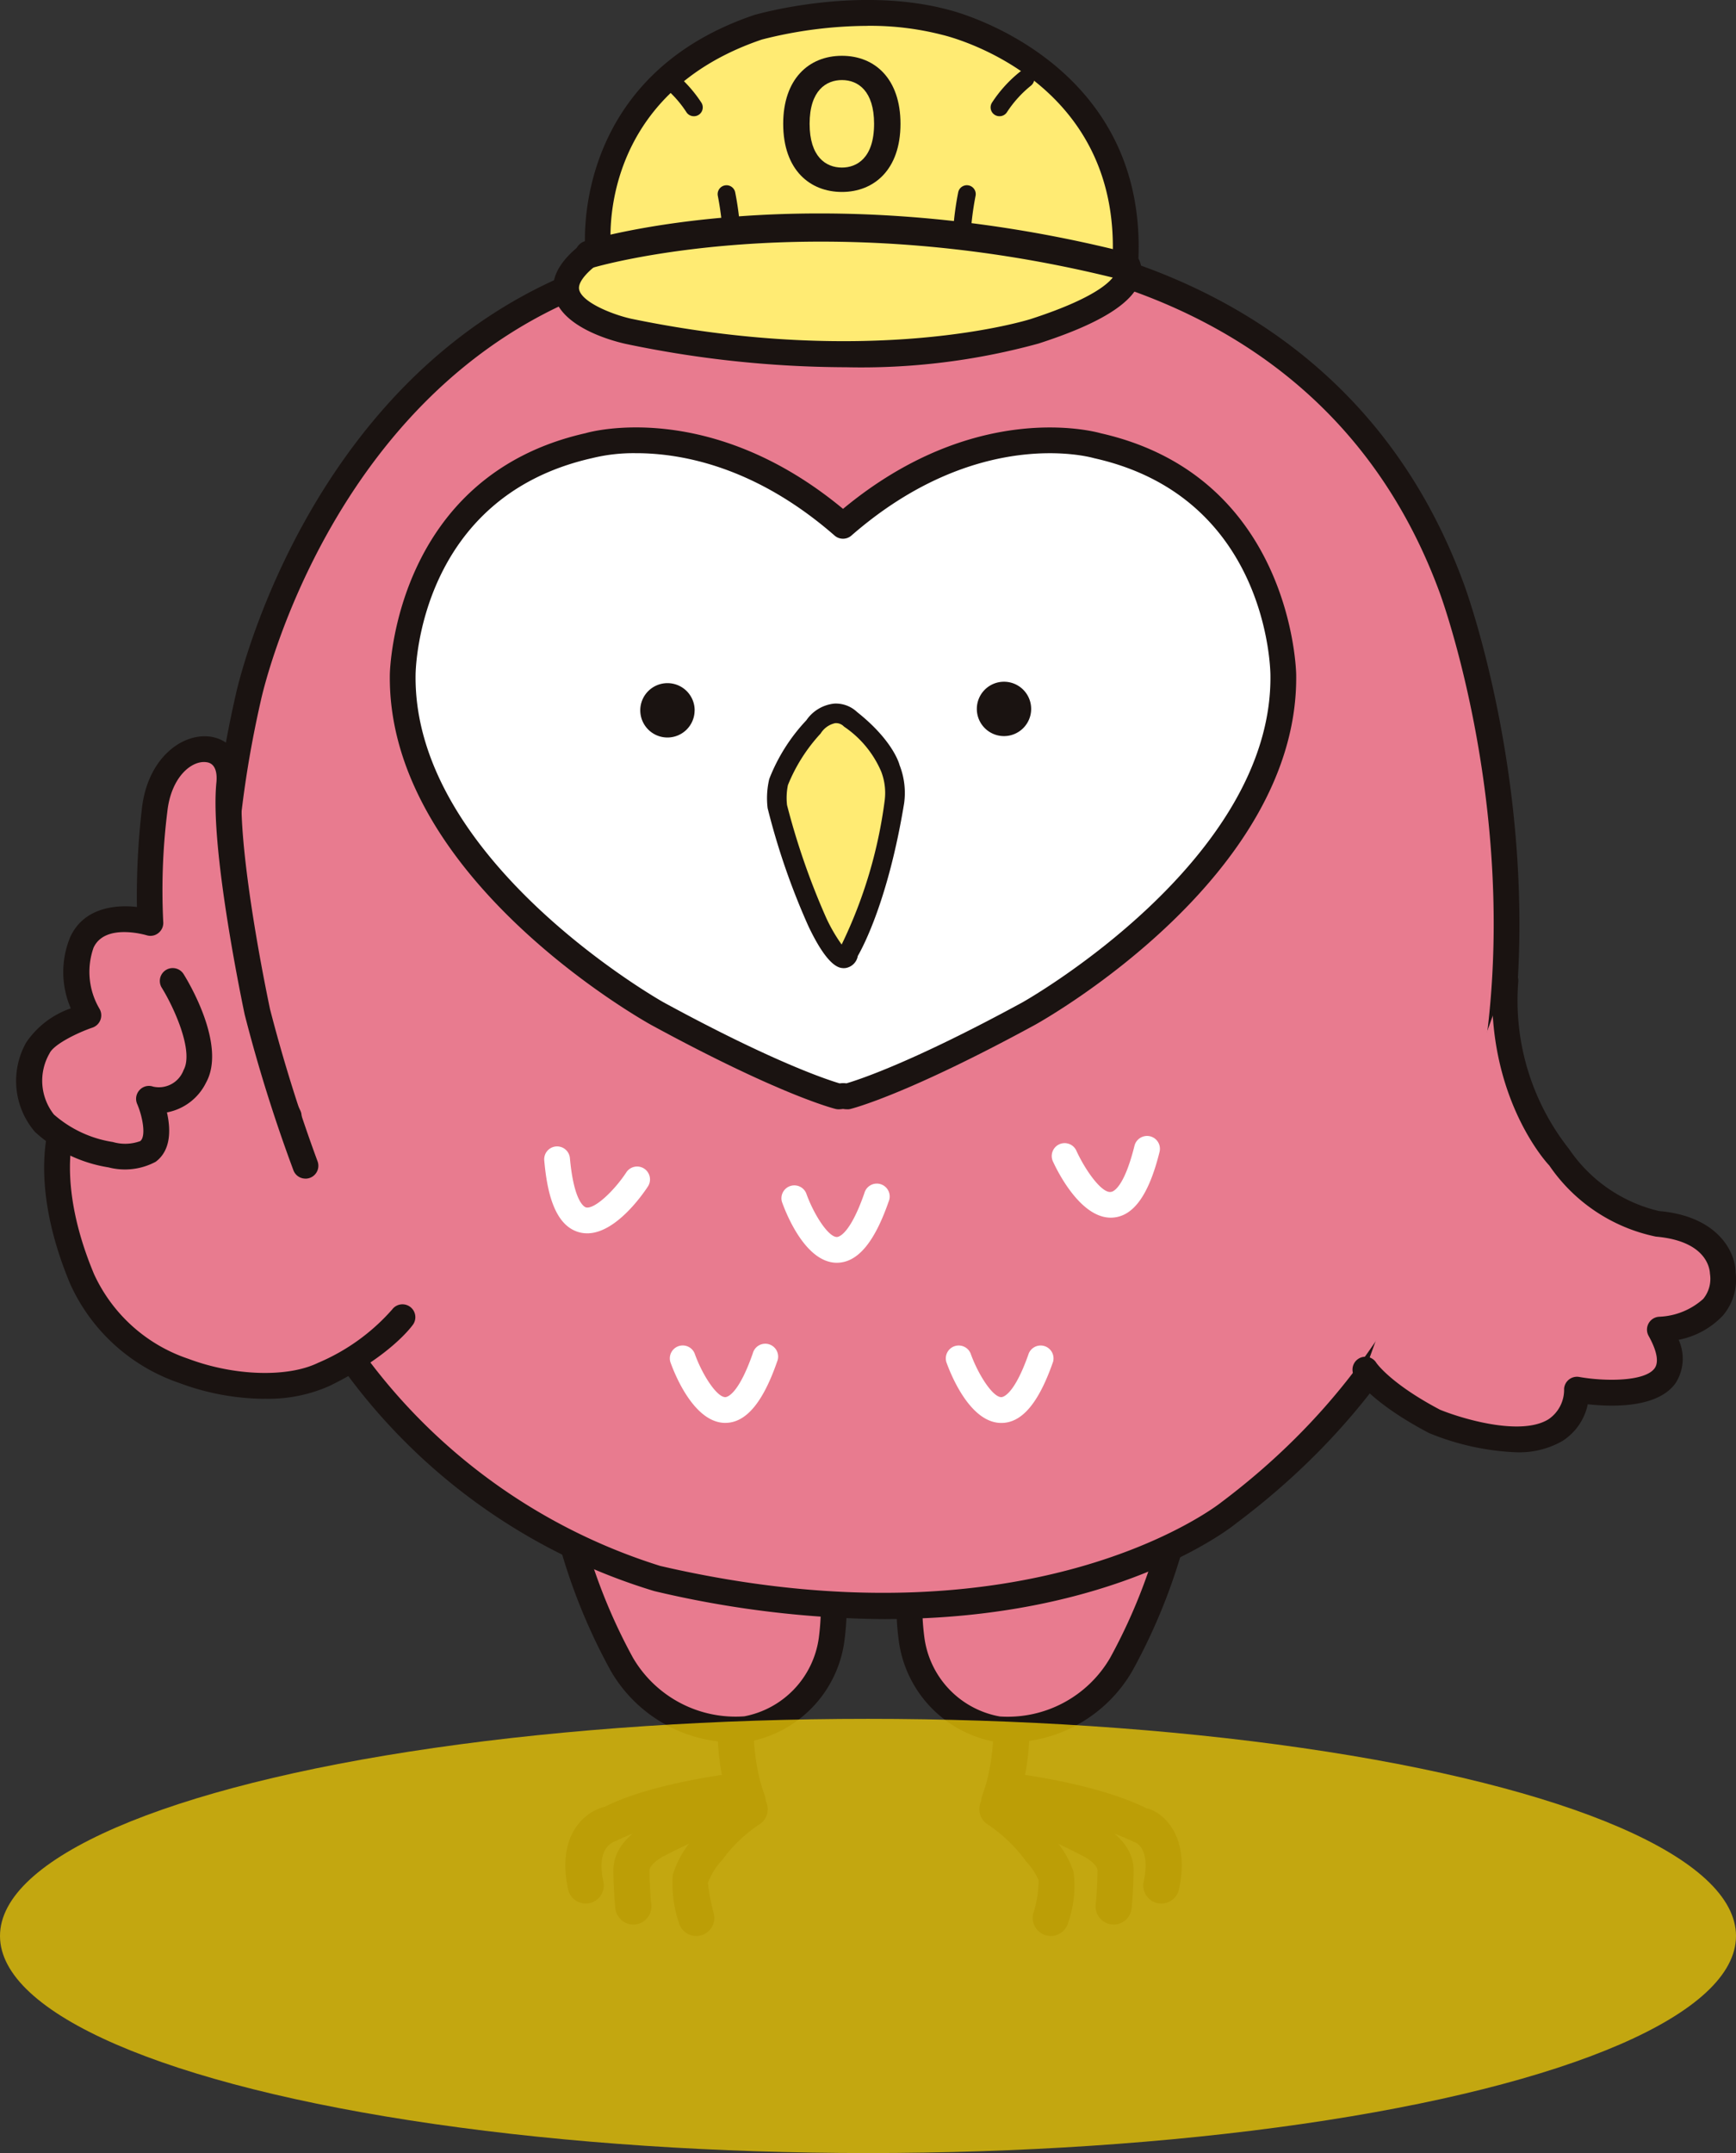
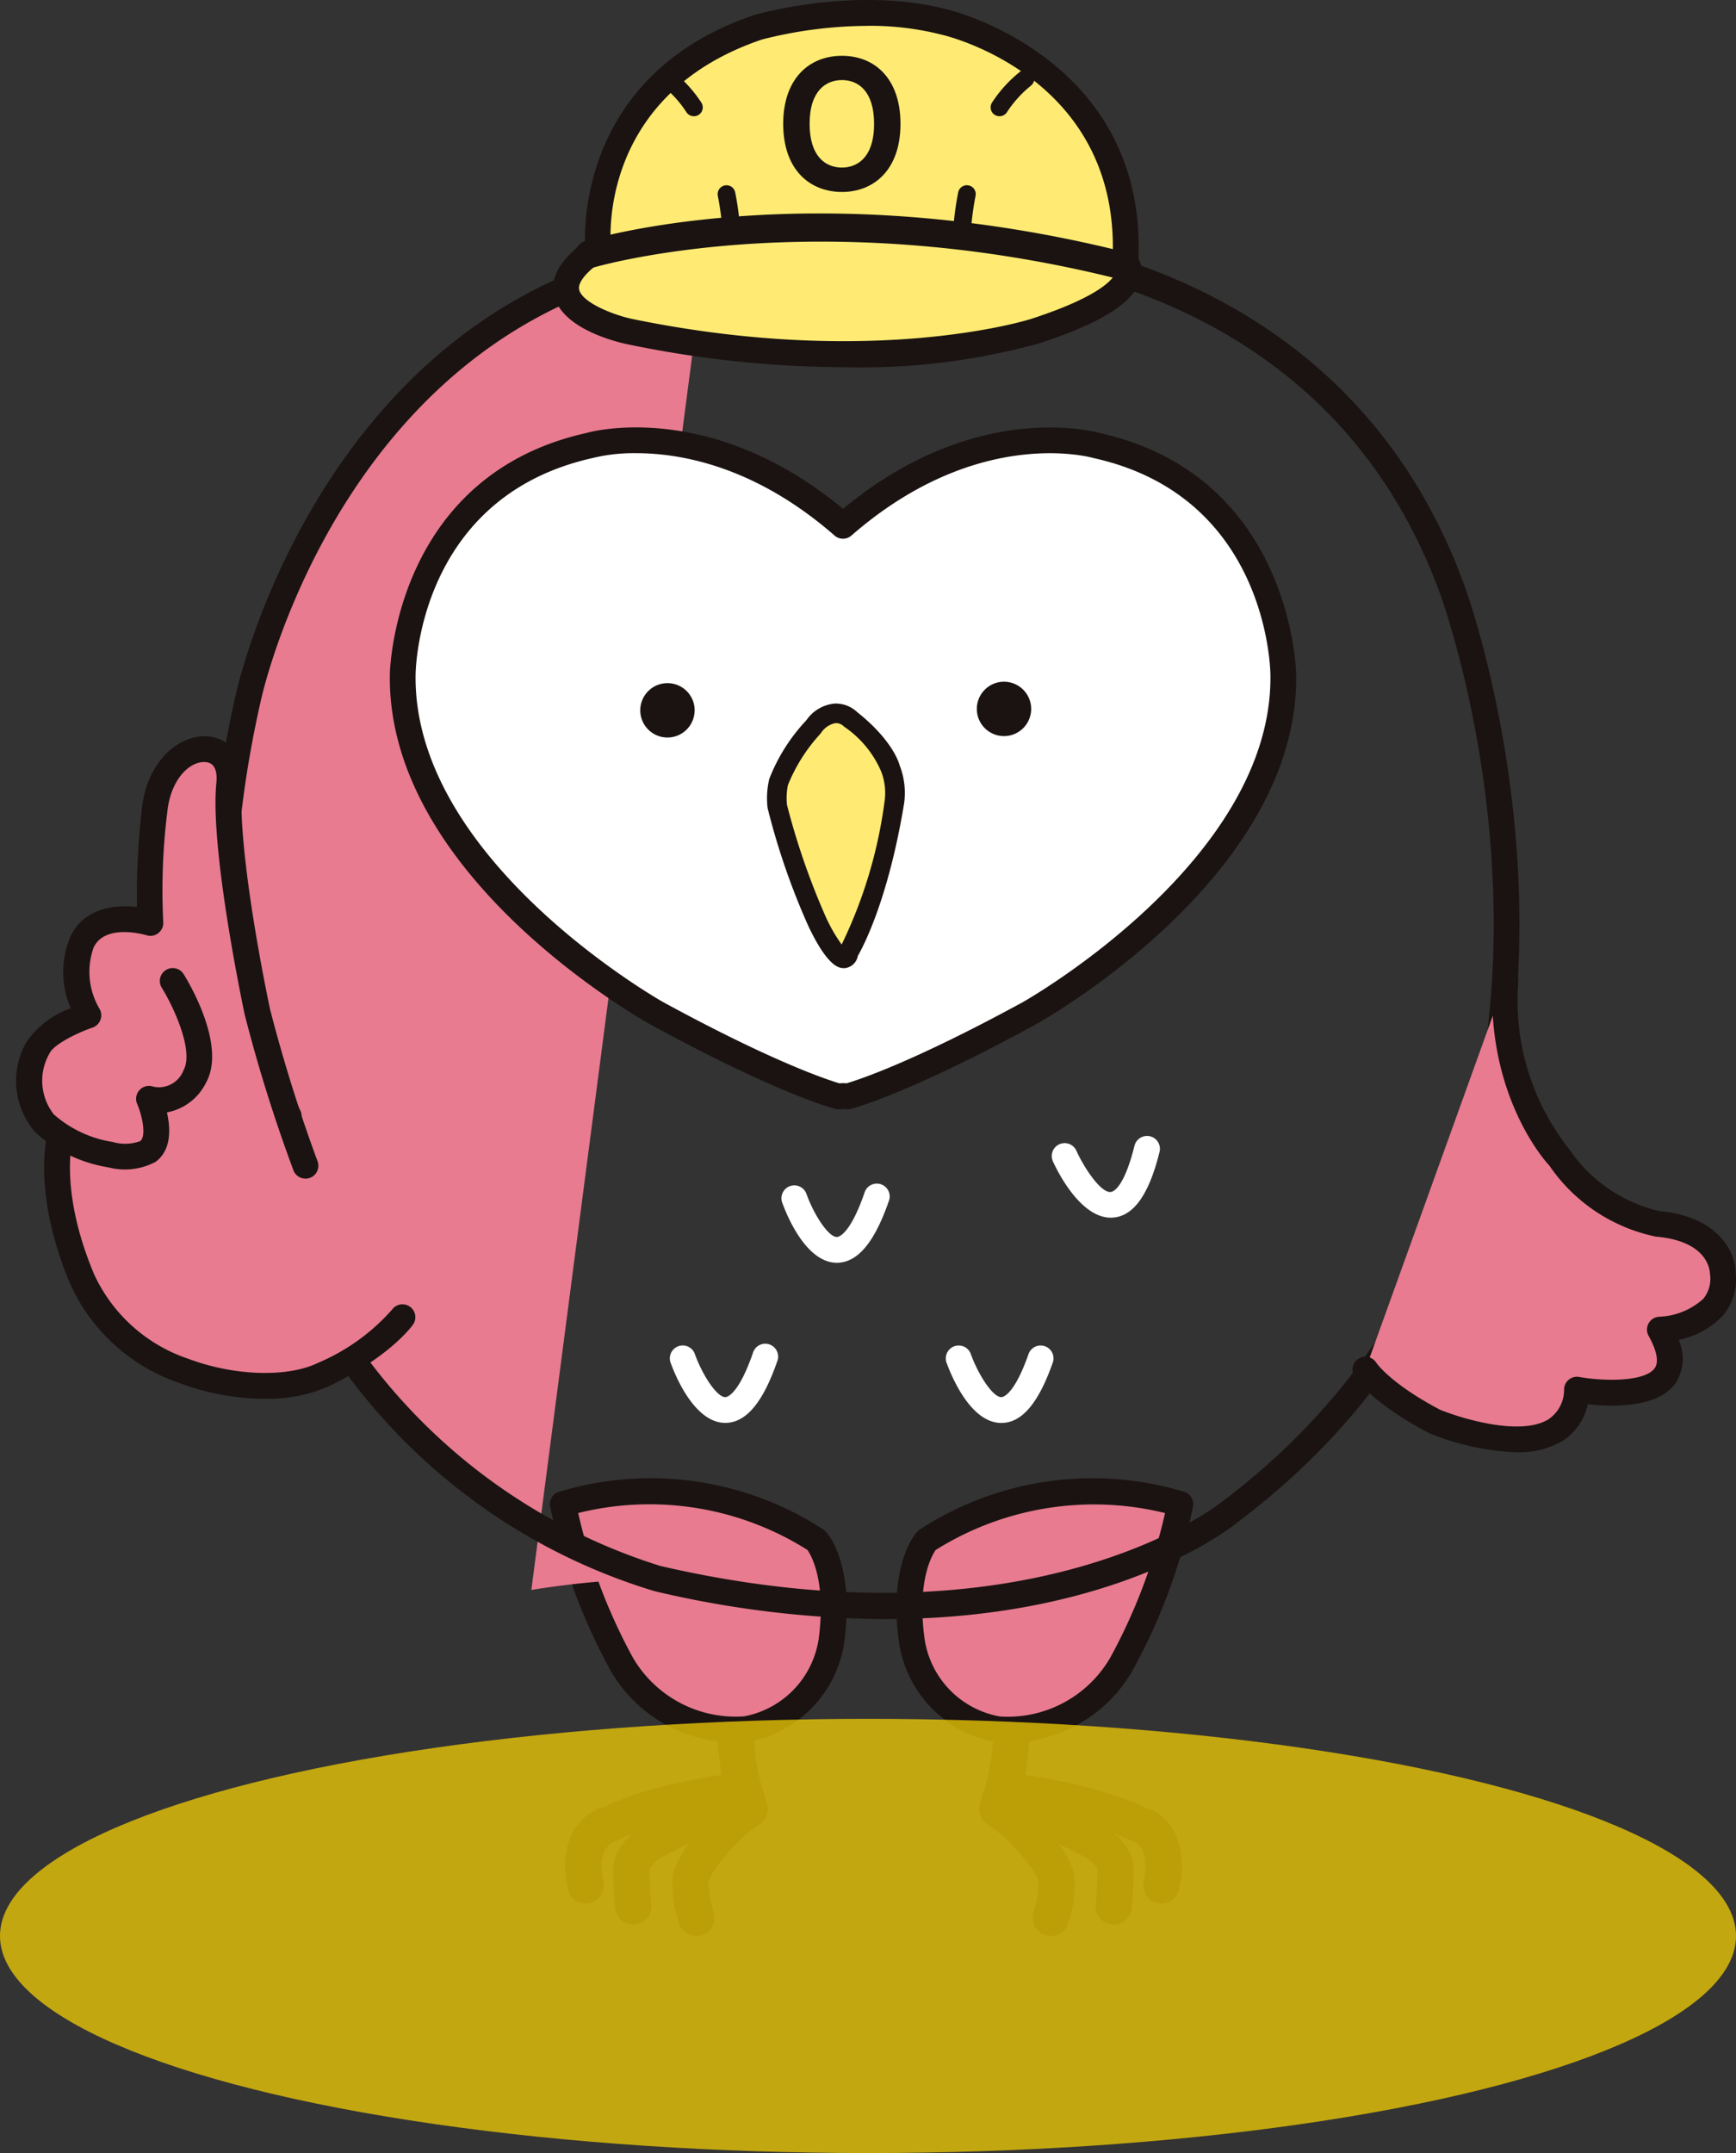
<svg xmlns="http://www.w3.org/2000/svg" width="114.44" height="141.864" viewBox="0 0 114.44 141.864">
  <rect x="0" y="0" width="114.44" height="141.864" fill="#333333" stroke="none" />
  <g id="グループ_7615" data-name="グループ 7615" transform="translate(-1145.561 -796.939)">
    <g id="グループ_83" data-name="グループ 83" transform="translate(1145.561 796.939)">
      <g id="グループ_72" data-name="グループ 72" transform="translate(1.078 0)">
        <path id="パス_56" data-name="パス 56" d="M73.915,38.9a15.535,15.535,0,0,0,.378,6.409l.25.752" transform="translate(-26.33 72.646)" fill="#e87b8f" />
        <path id="パス_57" data-name="パス 57" d="M75.351,48.056a1.189,1.189,0,0,1-1.129-.814l-.25-.755a16.611,16.611,0,0,1-.412-7.036,1.189,1.189,0,0,1,2.325.505,14.269,14.269,0,0,0,.359,5.828l.237.708a1.188,1.188,0,0,1-.755,1.5,1.109,1.109,0,0,1-.374.062" transform="translate(-27.139 71.84)" fill="#1a1311" />
        <path id="パス_58" data-name="パス 58" d="M71.464,49.226a1.186,1.186,0,0,1-1.161-.939c-.793-3.7,1.229-5.167,2.412-5.429,3.142-1.616,8.808-2.259,9.048-2.284a1.219,1.219,0,0,1,1.314,1.048,1.191,1.191,0,0,1-1.051,1.314c-.053.006-5.485.627-8.521,2.147-.758.243-1.239,1.023-.877,2.705a1.192,1.192,0,0,1-.911,1.413,1.445,1.445,0,0,1-.253.025" transform="translate(-33.932 76.196)" fill="#1a1311" />
        <path id="パス_59" data-name="パス 59" d="M72.449,50.185a1.19,1.19,0,0,1-1.183-1.07c-.131-1.323-.128-2.505-.128-2.505,0-1.959,2.084-2.983,2.321-3.092,2.109-1.117,5.807-2.6,5.963-2.661a1.188,1.188,0,0,1,.883,2.206c-.037.016-3.735,1.5-5.791,2.587-.446.212-1,.661-1,.961,0,.019,0,1.086.122,2.268a1.188,1.188,0,0,1-1.067,1.3.755.755,0,0,1-.119.006" transform="translate(-31.779 76.621)" fill="#1a1311" />
        <path id="パス_60" data-name="パス 60" d="M73.963,50.511a1.188,1.188,0,0,1-1.148-.88,8.1,8.1,0,0,1-.4-3.142,6.64,6.64,0,0,1,1.466-2.53,10.97,10.97,0,0,1,2.98-2.808,1.188,1.188,0,0,1,1.248,2.022,9.341,9.341,0,0,0-2.412,2.306,4.66,4.66,0,0,0-.967,1.541h0a13.62,13.62,0,0,0,.381,2,1.185,1.185,0,0,1-.842,1.454,1.161,1.161,0,0,1-.306.041" transform="translate(-29.143 77.047)" fill="#1a1311" />
        <path id="パス_61" data-name="パス 61" d="M70.07,35.48a37.983,37.983,0,0,0,3.894,10.555,8.732,8.732,0,0,0,8.169,4.271A6.979,6.979,0,0,0,87.786,44.4c.627-4.774-1-6.534-1-6.534A20.19,20.19,0,0,0,70.07,35.48" transform="translate(-34.045 63.623)" fill="#e87b8f" />
        <path id="パス_62" data-name="パス 62" d="M82.093,51.766a9.439,9.439,0,0,1-8.284-4.711,38.676,38.676,0,0,1-3.991-10.8.849.849,0,0,1,.537-.986,20.864,20.864,0,0,1,17.46,2.468.773.773,0,0,1,.165.137c.2.209,1.885,2.2,1.229,7.223a7.8,7.8,0,0,1-6.34,6.63,7.243,7.243,0,0,1-.777.037M71.66,36.656a36.934,36.934,0,0,0,3.607,9.526,7.84,7.84,0,0,0,7.345,3.869,6.112,6.112,0,0,0,4.908-5.145c.493-3.766-.5-5.46-.743-5.816A19.51,19.51,0,0,0,71.66,36.656" transform="translate(-34.624 63.037)" fill="#1a1311" />
        <path id="パス_63" data-name="パス 63" d="M79.919,38.9a15.536,15.536,0,0,1-.378,6.409l-.25.752" transform="translate(-14.493 72.646)" fill="#e87b8f" />
        <path id="パス_64" data-name="パス 64" d="M80.1,48.057a1.11,1.11,0,0,1-.374-.062,1.188,1.188,0,0,1-.755-1.5l.253-.755a14.336,14.336,0,0,0,.343-5.782,1.189,1.189,0,0,1,2.324-.505,16.608,16.608,0,0,1-.4,6.986l-.265.8a1.189,1.189,0,0,1-1.129.814" transform="translate(-15.304 71.839)" fill="#1a1311" />
        <path id="パス_65" data-name="パス 65" d="M90.611,49.226a1.444,1.444,0,0,1-.253-.025,1.192,1.192,0,0,1-.911-1.413c.362-1.682-.119-2.462-.64-2.618-3.279-1.61-8.7-2.228-8.758-2.234A1.191,1.191,0,0,1,79,41.622a1.22,1.22,0,0,1,1.314-1.048c.24.025,5.906.668,9.323,2.381.908.165,2.93,1.635,2.137,5.332a1.186,1.186,0,0,1-1.161.939" transform="translate(-15.132 76.196)" fill="#1a1311" />
        <path id="パス_66" data-name="パス 66" d="M87.554,50.187a.816.816,0,0,1-.122-.006,1.188,1.188,0,0,1-1.064-1.3c.122-1.186.122-2.25.122-2.268,0-.3-.555-.749-.952-.936-2.1-1.114-5.8-2.6-5.841-2.612a1.189,1.189,0,1,1,.886-2.206c.156.059,3.85,1.544,6.019,2.69.181.081,2.265,1.1,2.265,3.064,0,0,0,1.183-.131,2.505a1.19,1.19,0,0,1-1.183,1.07" transform="translate(-15.217 76.619)" fill="#1a1311" />
        <path id="パス_67" data-name="パス 67" d="M83.576,50.511a1.161,1.161,0,0,1-.306-.041,1.185,1.185,0,0,1-.842-1.454,7.22,7.22,0,0,0,.346-2.178,4.185,4.185,0,0,0-.793-1.2,10.037,10.037,0,0,0-2.549-2.468,1.188,1.188,0,0,1,1.248-2.022,11.635,11.635,0,0,1,3.12,2.974l0,0a6,6,0,0,1,1.282,2.187,7.374,7.374,0,0,1-.356,3.323,1.188,1.188,0,0,1-1.148.88" transform="translate(-15.386 77.047)" fill="#1a1311" />
        <path id="パス_68" data-name="パス 68" d="M95.253,35.48a37.983,37.983,0,0,1-3.894,10.555,8.732,8.732,0,0,1-8.169,4.271A6.979,6.979,0,0,1,77.536,44.4c-.627-4.774,1-6.534,1-6.534A20.19,20.19,0,0,1,95.253,35.48" transform="translate(-18.519 63.623)" fill="#e87b8f" />
        <path id="パス_69" data-name="パス 69" d="M84.391,51.771a6.751,6.751,0,0,1-.721-.031,7.82,7.82,0,0,1-6.4-6.665c-.658-5,1.033-6.989,1.226-7.2a1.019,1.019,0,0,1,.165-.137,20.877,20.877,0,0,1,17.46-2.468.854.854,0,0,1,.54.989,38.494,38.494,0,0,1-4,10.811,9.428,9.428,0,0,1-8.268,4.7M79.7,39.094c-.231.331-1.236,2.022-.739,5.785a6.1,6.1,0,0,0,4.974,5.183,7.811,7.811,0,0,0,7.273-3.872,36.957,36.957,0,0,0,3.616-9.532A19.637,19.637,0,0,0,79.7,39.094" transform="translate(-19.099 63.036)" fill="#1a1311" />
-         <path id="パス_70" data-name="パス 70" d="M94.774,9.09c-24.69,3.014-30.156,29.4-30.156,29.4C58.212,66.572,71.4,82.029,71.4,82.029A38.825,38.825,0,0,0,91.569,96.541c25.254,5.841,37.694-4.337,37.694-4.337,29.4-22.05,14.7-60.874,14.7-60.874-9.8-26.765-40.9-23-40.9-23a59.992,59.992,0,0,0-8.293.755" transform="translate(-49.326 7.464)" fill="#e87b8f" />
+         <path id="パス_70" data-name="パス 70" d="M94.774,9.09c-24.69,3.014-30.156,29.4-30.156,29.4C58.212,66.572,71.4,82.029,71.4,82.029A38.825,38.825,0,0,0,91.569,96.541a59.992,59.992,0,0,0-8.293.755" transform="translate(-49.326 7.464)" fill="#e87b8f" />
        <path id="パス_71" data-name="パス 71" d="M107.258,99.8a67.7,67.7,0,0,1-15.289-1.847A39.333,39.333,0,0,1,71.308,83.109c-.509-.593-13.354-16.053-6.927-44.225.053-.253,5.872-26.989,30.861-30.056a60.181,60.181,0,0,1,8.415-.761,49.492,49.492,0,0,1,16.992,1.488c8.406,2.246,19.513,7.9,24.7,22.063.147.387,14.584,39.673-14.989,61.847-.381.315-7.959,6.331-23.1,6.331M107.389,9.6a36.089,36.089,0,0,0-3.629.156,59.938,59.938,0,0,0-8.256.752l-.037,0C71.688,13.421,66.094,38.987,66.041,39.246c-6.234,27.311,6.471,42.662,6.6,42.815A38.422,38.422,0,0,0,92.362,96.295c24.478,5.672,36.833-4.072,36.955-4.169C157.885,70.7,143.9,32.594,143.76,32.21c-7.485-20.437-28-22.609-36.371-22.609M95.364,9.67h0Z" transform="translate(-49.916 6.883)" fill="#1a1311" />
        <path id="パス_72" data-name="パス 72" d="M112.486,12.793s-8.025-2.349-16.774,5.276c-8.749-7.626-16.774-5.276-16.774-5.276C66.782,15.526,66.688,27.87,66.688,27.87,66.5,40.781,83.462,50.2,83.462,50.2c8.481,4.618,11.966,5.466,11.966,5.466.09-.009.187-.022.284-.041.1.019.193.031.284.041,0,0,3.485-.849,11.966-5.466,0,0,16.964-9.423,16.774-22.334,0,0-.094-12.343-12.25-15.077" transform="translate(-41.219 16.578)" fill="#fff" />
        <path id="パス_73" data-name="パス 73" d="M96.572,57.1l-.072,0c-.066,0-.137-.012-.209-.022-.072.009-.144.019-.212.022a.873.873,0,0,1-.271-.019c-.147-.037-3.691-.927-12.175-5.544-.718-.4-17.41-9.828-17.217-23.092,0-.125.246-13.045,12.914-15.894.284-.087,8.187-2.284,16.961,4.989,8.6-7.13,16.356-5.158,16.983-4.983,12.646,2.858,12.889,15.763,12.889,15.894.193,13.257-16.5,22.687-17.211,23.083-8.487,4.621-12.031,5.51-12.178,5.548a.9.9,0,0,1-.2.022M82.656,13.872a11.409,11.409,0,0,0-2.9.324C68.366,16.758,68.12,27.987,68.113,28.465c-.175,12.253,16.175,21.492,16.34,21.585,7.317,3.984,10.892,5.133,11.616,5.345a1.7,1.7,0,0,1,.365-.012l.081.009c.733-.212,4.312-1.364,11.619-5.345.159-.09,16.509-9.329,16.331-21.576-.006-.484-.253-11.713-11.588-14.262l-.05-.012c-.312-.087-7.716-2.1-15.981,5.1a.842.842,0,0,1-1.114,0c-5.226-4.559-10.115-5.426-13.076-5.426" transform="translate(-41.795 15.989)" fill="#1a1311" />
        <path id="パス_74" data-name="パス 74" d="M82.4,19.335a1.791,1.791,0,1,1-1.791-1.791A1.791,1.791,0,0,1,82.4,19.335" transform="translate(-15.502 27.375)" fill="#1a1311" />
        <path id="パス_75" data-name="パス 75" d="M75.288,19.365A1.791,1.791,0,1,1,73.5,17.574a1.791,1.791,0,0,1,1.791,1.791" transform="translate(-30.576 27.438)" fill="#1a1311" />
        <path id="パス_76" data-name="パス 76" d="M74.711,22.726a11.444,11.444,0,0,1,2.262-3.582c1.32-1.694,2.449-.565,2.449-.565,2.262,1.791,2.64,3.2,2.64,3.2a4.526,4.526,0,0,1,.281,2.262c-1.129,6.88-3.014,9.894-3.014,9.894-.378,1.6-2.075-1.978-2.075-1.978a46.05,46.05,0,0,1-2.637-7.635,4.709,4.709,0,0,1,.094-1.6" transform="translate(-24.459 28.788)" fill="#ffeb73" />
        <path id="パス_77" data-name="パス 77" d="M79.41,35.441c-.359,0-1.1-.237-2.3-2.761A46.45,46.45,0,0,1,74.42,24.9a5.454,5.454,0,0,1,.106-1.913l.031-.084a11.963,11.963,0,0,1,2.415-3.791,2.547,2.547,0,0,1,1.835-1.1,2.037,2.037,0,0,1,1.51.555c2.3,1.822,2.761,3.329,2.8,3.495a5.009,5.009,0,0,1,.3,2.527c-1.048,6.374-2.727,9.488-3.052,10.05a.974.974,0,0,1-.83.8c-.034,0-.078.006-.128.006M75.7,24.7a47.451,47.451,0,0,0,2.59,7.448A10.824,10.824,0,0,0,79.3,33.887a30.787,30.787,0,0,0,2.839-9.507,3.911,3.911,0,0,0-.231-1.888,6.8,6.8,0,0,0-2.452-2.964.72.72,0,0,0-.583-.228,1.5,1.5,0,0,0-.958.683,11.136,11.136,0,0,0-2.156,3.395A4.164,4.164,0,0,0,75.7,24.7Z" transform="translate(-24.895 28.348)" fill="#1a1311" />
-         <path id="パス_78" data-name="パス 78" d="M72.507,33.08a2,2,0,0,1-.487-.059c-1.75-.437-2.175-2.911-2.34-4.733a.849.849,0,1,1,1.691-.153c.271,2.955.983,3.217,1.061,3.239.562.131,1.863-1.1,2.658-2.312a.85.85,0,0,1,1.42.936c-.359.549-2.128,3.083-4,3.083" transform="translate(-34.879 48.182)" fill="#fff" />
        <path id="パス_79" data-name="パス 79" d="M84.279,32.52c-2.006,0-3.51-3.048-3.8-3.676a.85.85,0,1,1,1.544-.708c.605,1.31,1.691,2.817,2.281,2.683.081-.006.824-.159,1.538-3.042a.856.856,0,0,1,1.03-.618.847.847,0,0,1,.621,1.027c-.69,2.783-1.682,4.2-3.03,4.325q-.094.009-.187.009" transform="translate(-12.132 47.712)" fill="#fff" />
        <path id="パス_80" data-name="パス 80" d="M78.358,33.319c-2.106,0-3.388-3.345-3.626-4.016a.85.85,0,0,1,1.6-.565c.481,1.36,1.448,2.883,2.022,2.883.084,0,.836-.084,1.813-2.889a.849.849,0,1,1,1.6.555c-.942,2.711-2.056,4.028-3.413,4.031Z" transform="translate(-24.264 49.884)" fill="#fff" />
        <path id="パス_81" data-name="パス 81" d="M76,36.7c-2.106,0-3.392-3.345-3.629-4.019a.85.85,0,0,1,1.6-.565c.48,1.364,1.448,2.886,2.025,2.886.081,0,.836-.084,1.813-2.889a.849.849,0,1,1,1.6.555c-.942,2.711-2.059,4.028-3.413,4.031Z" transform="translate(-29.26 57.054)" fill="#fff" />
        <path id="パス_82" data-name="パス 82" d="M81.831,36.7c-2.106,0-3.388-3.345-3.626-4.019a.85.85,0,0,1,1.6-.565C80.289,33.482,81.257,35,81.831,35c.084,0,.836-.084,1.813-2.889a.849.849,0,0,1,1.6.555C84.3,35.382,83.191,36.7,81.834,36.7Z" transform="translate(-16.901 57.057)" fill="#fff" />
        <path id="パス_83" data-name="パス 83" d="M96.261,23.856c-.378,7.538,3.582,11.685,3.582,11.685a10.454,10.454,0,0,0,6.406,4.334c4.337.378,4.337,3.2,4.337,3.2.378,3.582-4.147,3.769-4.147,3.769,3.014,5.466-5.466,3.959-5.466,3.959-.378,5.841-9.423,2.072-9.423,2.072-3.582-1.885-4.524-3.392-4.524-3.392" transform="translate(1.902 40.757)" fill="#e87b8f" />
        <path id="パス_84" data-name="パス 84" d="M97.541,55.509A16.9,16.9,0,0,1,91.8,54.242c-3.747-1.969-4.808-3.551-4.917-3.729a.849.849,0,0,1,1.442-.9c0,.006.933,1.373,4.2,3.092,1.314.54,5.3,1.788,7.158.624a2.34,2.34,0,0,0,1.02-2,.851.851,0,0,1,1-.783c1.679.3,4.334.315,4.97-.574.365-.512-.012-1.445-.4-2.137a.849.849,0,0,1,.708-1.257,4.613,4.613,0,0,0,2.892-1.173,2.086,2.086,0,0,0,.446-1.66c-.012-.287-.175-2.15-3.563-2.446a11.261,11.261,0,0,1-7.033-4.693c-.09-.081-4.125-4.4-3.735-12.215a.8.8,0,0,1,.892-.805.846.846,0,0,1,.805.889,15.773,15.773,0,0,0,3.351,11.058,9.9,9.9,0,0,0,5.922,4.081c3.984.346,5.052,2.8,5.052,4.044a3.66,3.66,0,0,1-.855,2.861,5.458,5.458,0,0,1-2.9,1.579,2.991,2.991,0,0,1-.206,2.861c-1.186,1.651-4.2,1.563-5.785,1.385a3.776,3.776,0,0,1-1.688,2.431,5.729,5.729,0,0,1-3.036.733" transform="translate(1.326 40.181)" fill="#1a1311" />
        <path id="パス_85" data-name="パス 85" d="M101.018,24.4c7.972-2.577,5.991-4.559,5.991-4.559.68-12.88-11.85-15.8-11.85-15.8-5.813-1.573-12.35.315-12.35.315C71.165,8.308,72.248,18.914,72.248,18.914,66.528,22.7,74.257,24.4,74.257,24.4c16.4,3.392,26.761,0,26.761,0" transform="translate(-33.898 -2.569)" fill="#ffeb73" />
        <path id="パス_86" data-name="パス 86" d="M89.113,27.345A71.4,71.4,0,0,1,74.66,25.81c-.73-.159-4.34-1.061-4.755-3.286-.215-1.158.474-2.321,2.053-3.463-.034-2.265.515-11.32,11.158-14.924.318-.09,6.871-1.947,12.843-.334.1.022,13,3.183,12.487,16.374a1.842,1.842,0,0,1,.153,1.307c-.371,1.551-2.577,2.958-6.74,4.3a44.131,44.131,0,0,1-12.746,1.56M90.626,4.852a28.5,28.5,0,0,0-7,.9C72.822,9.414,73.631,19,73.671,19.408a.854.854,0,0,1-.378.793c-1.167.774-1.81,1.526-1.719,2.012.159.836,2.15,1.651,3.441,1.938,15.938,3.295,26.219.053,26.318.022h0c4.724-1.529,5.476-2.708,5.594-3.033a1.1,1.1,0,0,1-.193-.764c.633-12-10.715-14.811-11.2-14.927a19.047,19.047,0,0,0-4.917-.6" transform="translate(-34.476 -3.148)" fill="#1a1311" />
        <path id="パス_87" data-name="パス 87" d="M79.693,7.677a.583.583,0,0,1-.487-.908,8.637,8.637,0,0,1,1.835-2.019.583.583,0,1,1,.724.914A7.46,7.46,0,0,0,80.18,7.418a.581.581,0,0,1-.487.259" transform="translate(-14.882 -0.019)" fill="#1a1311" />
        <path id="パス_88" data-name="パス 88" d="M78.9,10.758h-.028a.583.583,0,0,1-.555-.612,20.311,20.311,0,0,1,.34-2.612.584.584,0,0,1,1.148.218,19.691,19.691,0,0,0-.321,2.449.583.583,0,0,1-.583.555" transform="translate(-16.571 5.146)" fill="#1a1311" />
        <path id="パス_89" data-name="パス 89" d="M74.4,7.676a.581.581,0,0,1-.487-.259,7.323,7.323,0,0,0-1.585-1.75.585.585,0,0,1,.724-.92,8.727,8.727,0,0,1,1.835,2.022.583.583,0,0,1-.487.908" transform="translate(-29.737 -0.018)" fill="#1a1311" />
        <path id="パス_90" data-name="パス 90" d="M74.256,10.758a.583.583,0,0,1-.583-.555,19.691,19.691,0,0,0-.321-2.449A.584.584,0,1,1,74.5,7.535a20.3,20.3,0,0,1,.34,2.612.583.583,0,0,1-.555.612Z" transform="translate(-27.111 5.146)" fill="#1a1311" />
        <path id="パス_91" data-name="パス 91" d="M106.3,11.985a.917.917,0,0,1-.222-.028c-20.075-5.011-34.425-.774-34.568-.73a.912.912,0,1,1-.534-1.744c.6-.184,14.949-4.44,35.545.705a.912.912,0,0,1-.222,1.8" transform="translate(-33.491 6.409)" fill="#1a1311" />
        <path id="パス_92" data-name="パス 92" d="M82.458,8.807c0,3.048-1.769,4.49-3.86,4.49s-3.872-1.429-3.872-4.49c0-2.945,1.682-4.481,3.872-4.481s3.86,1.535,3.86,4.481m-5.991,0c0,2.162,1.061,2.883,2.131,2.883.98,0,2.119-.627,2.119-2.883,0-2.162-1.052-2.883-2.119-2.883-1.023,0-2.131.668-2.131,2.883" transform="translate(-24.174 -0.649)" fill="#1a1311" />
        <path id="パス_93" data-name="パス 93" d="M82.169,47.247s-1.3,1.885-5.2,3.788-13.151.328-15.922-6.284S59.81,34.457,59.81,34.457l4.927-10.231,4.484-.949,5.442,10.749" transform="translate(-56.7 39.532)" fill="#e87b8f" />
        <path id="パス_94" data-name="パス 94" d="M73.653,53.217a16.252,16.252,0,0,1-5.629-1.042,12.206,12.206,0,0,1-7.189-6.512c-2.877-6.861-1.3-10.789-1.232-10.955l4.949-10.272a.848.848,0,0,1,.587-.462l4.484-.945a.827.827,0,0,1,.933.446L76,34.224a.85.85,0,0,1-1.516.768L69.335,24.823,65.9,25.55l-4.749,9.857S59.834,38.876,62.4,45a10.517,10.517,0,0,0,6.222,5.582c3.017,1.133,6.527,1.245,8.546.265a13.505,13.505,0,0,0,4.88-3.51.849.849,0,0,1,1.395.967c-.056.084-1.47,2.094-5.532,4.069a9.867,9.867,0,0,1-4.259.839" transform="translate(-57.279 38.95)" fill="#1a1311" />
        <path id="パス_95" data-name="パス 95" d="M77.01,46.413a103.467,103.467,0,0,1-3.176-10.14c-.721-3.454-2.206-11.473-1.847-15.02s-4.4-2.949-4.92,1.725a42.071,42.071,0,0,0-.275,7.442s-3.429-1.086-4.518,1.27a5.609,5.609,0,0,0,.421,4.818s-2.768.933-3.329,2.144a4.388,4.388,0,0,0,.434,4.961,8.426,8.426,0,0,0,4.368,2.075,3.48,3.48,0,0,0,2.459-.215c1.2-.892.069-3.466.069-3.466a2.571,2.571,0,0,0,3.017-1.482c1.164-2.106-1.479-6.315-1.479-6.315" transform="translate(-57.949 30.396)" fill="#e87b8f" />
        <path id="パス_96" data-name="パス 96" d="M77.585,47.84a.844.844,0,0,1-.8-.559,101.432,101.432,0,0,1-3.211-10.259c-.384-1.835-2.275-11.2-1.863-15.279.047-.471.022-1.27-.674-1.342-.967-.122-2.306.98-2.559,3.248a41.89,41.89,0,0,0-.271,7.273.845.845,0,0,1-.315.733.831.831,0,0,1-.783.15c-.028-.006-2.733-.824-3.495.817A4.785,4.785,0,0,0,64,36.642a.856.856,0,0,1-.456,1.248c-.977.331-2.555,1.1-2.83,1.694A3.6,3.6,0,0,0,61,43.616a7.67,7.67,0,0,0,3.888,1.813,2.9,2.9,0,0,0,1.8-.059c.406-.306.156-1.629-.2-2.449a.844.844,0,0,1,.153-.911.834.834,0,0,1,.9-.231,1.733,1.733,0,0,0,2.006-1.089c.7-1.261-.68-4.218-1.454-5.454a.849.849,0,0,1,1.438-.9c.3.474,2.867,4.705,1.5,7.176a3.614,3.614,0,0,1-2.58,1.966c.237,1.039.312,2.465-.739,3.251A4.3,4.3,0,0,1,64.6,47.1a9.341,9.341,0,0,1-4.849-2.337,5.16,5.16,0,0,1-.577-5.894,5.862,5.862,0,0,1,2.939-2.247,6.006,6.006,0,0,1-.031-4.711c.864-1.866,2.871-2.144,4.39-1.969a50.007,50.007,0,0,1,.328-6.481c.359-3.229,2.543-4.942,4.424-4.752,1.236.131,2.393,1.173,2.187,3.2-.3,2.977.8,9.813,1.835,14.765A104.234,104.234,0,0,0,78.38,46.7a.847.847,0,0,1-.5,1.089.81.81,0,0,1-.293.053" transform="translate(-58.524 29.818)" fill="#1a1311" />
      </g>
      <ellipse id="楕円形_12" data-name="楕円形 12" cx="57.22" cy="14.305" rx="57.22" ry="14.305" transform="translate(0 113.254)" fill="#ffd802" opacity="0.704" style="mix-blend-mode: multiply;isolation: isolate" />
    </g>
  </g>
</svg>